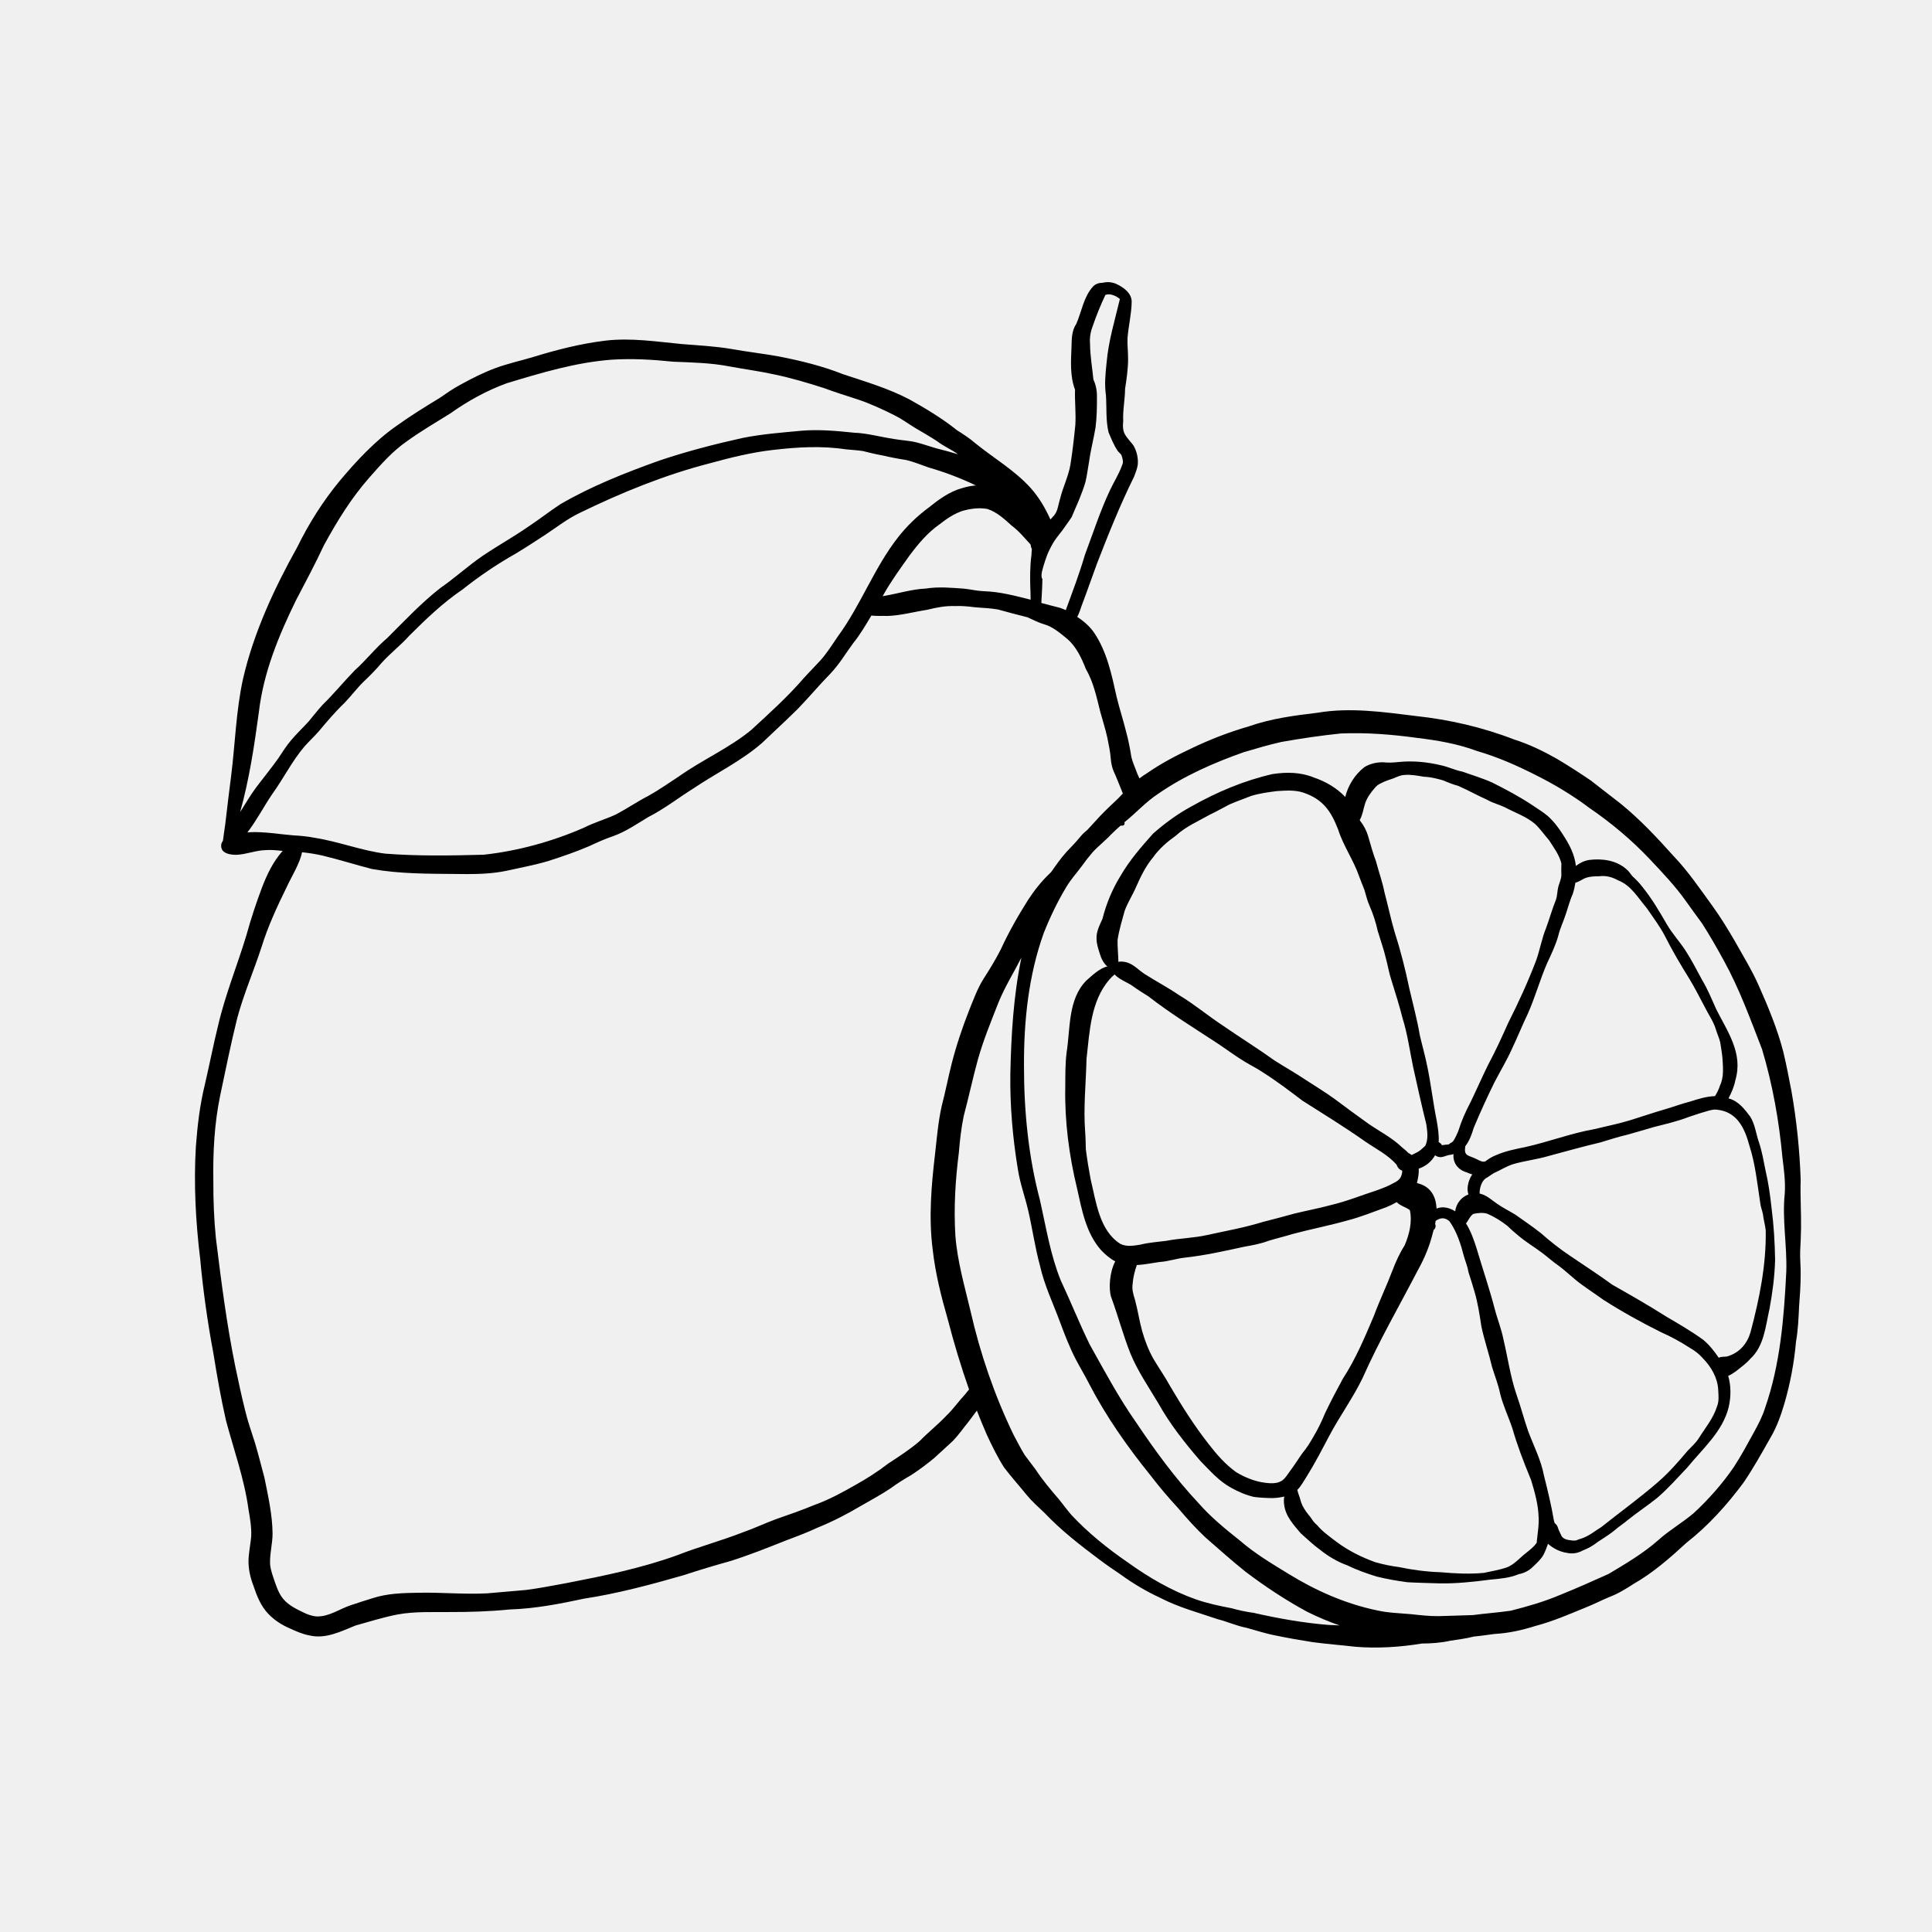
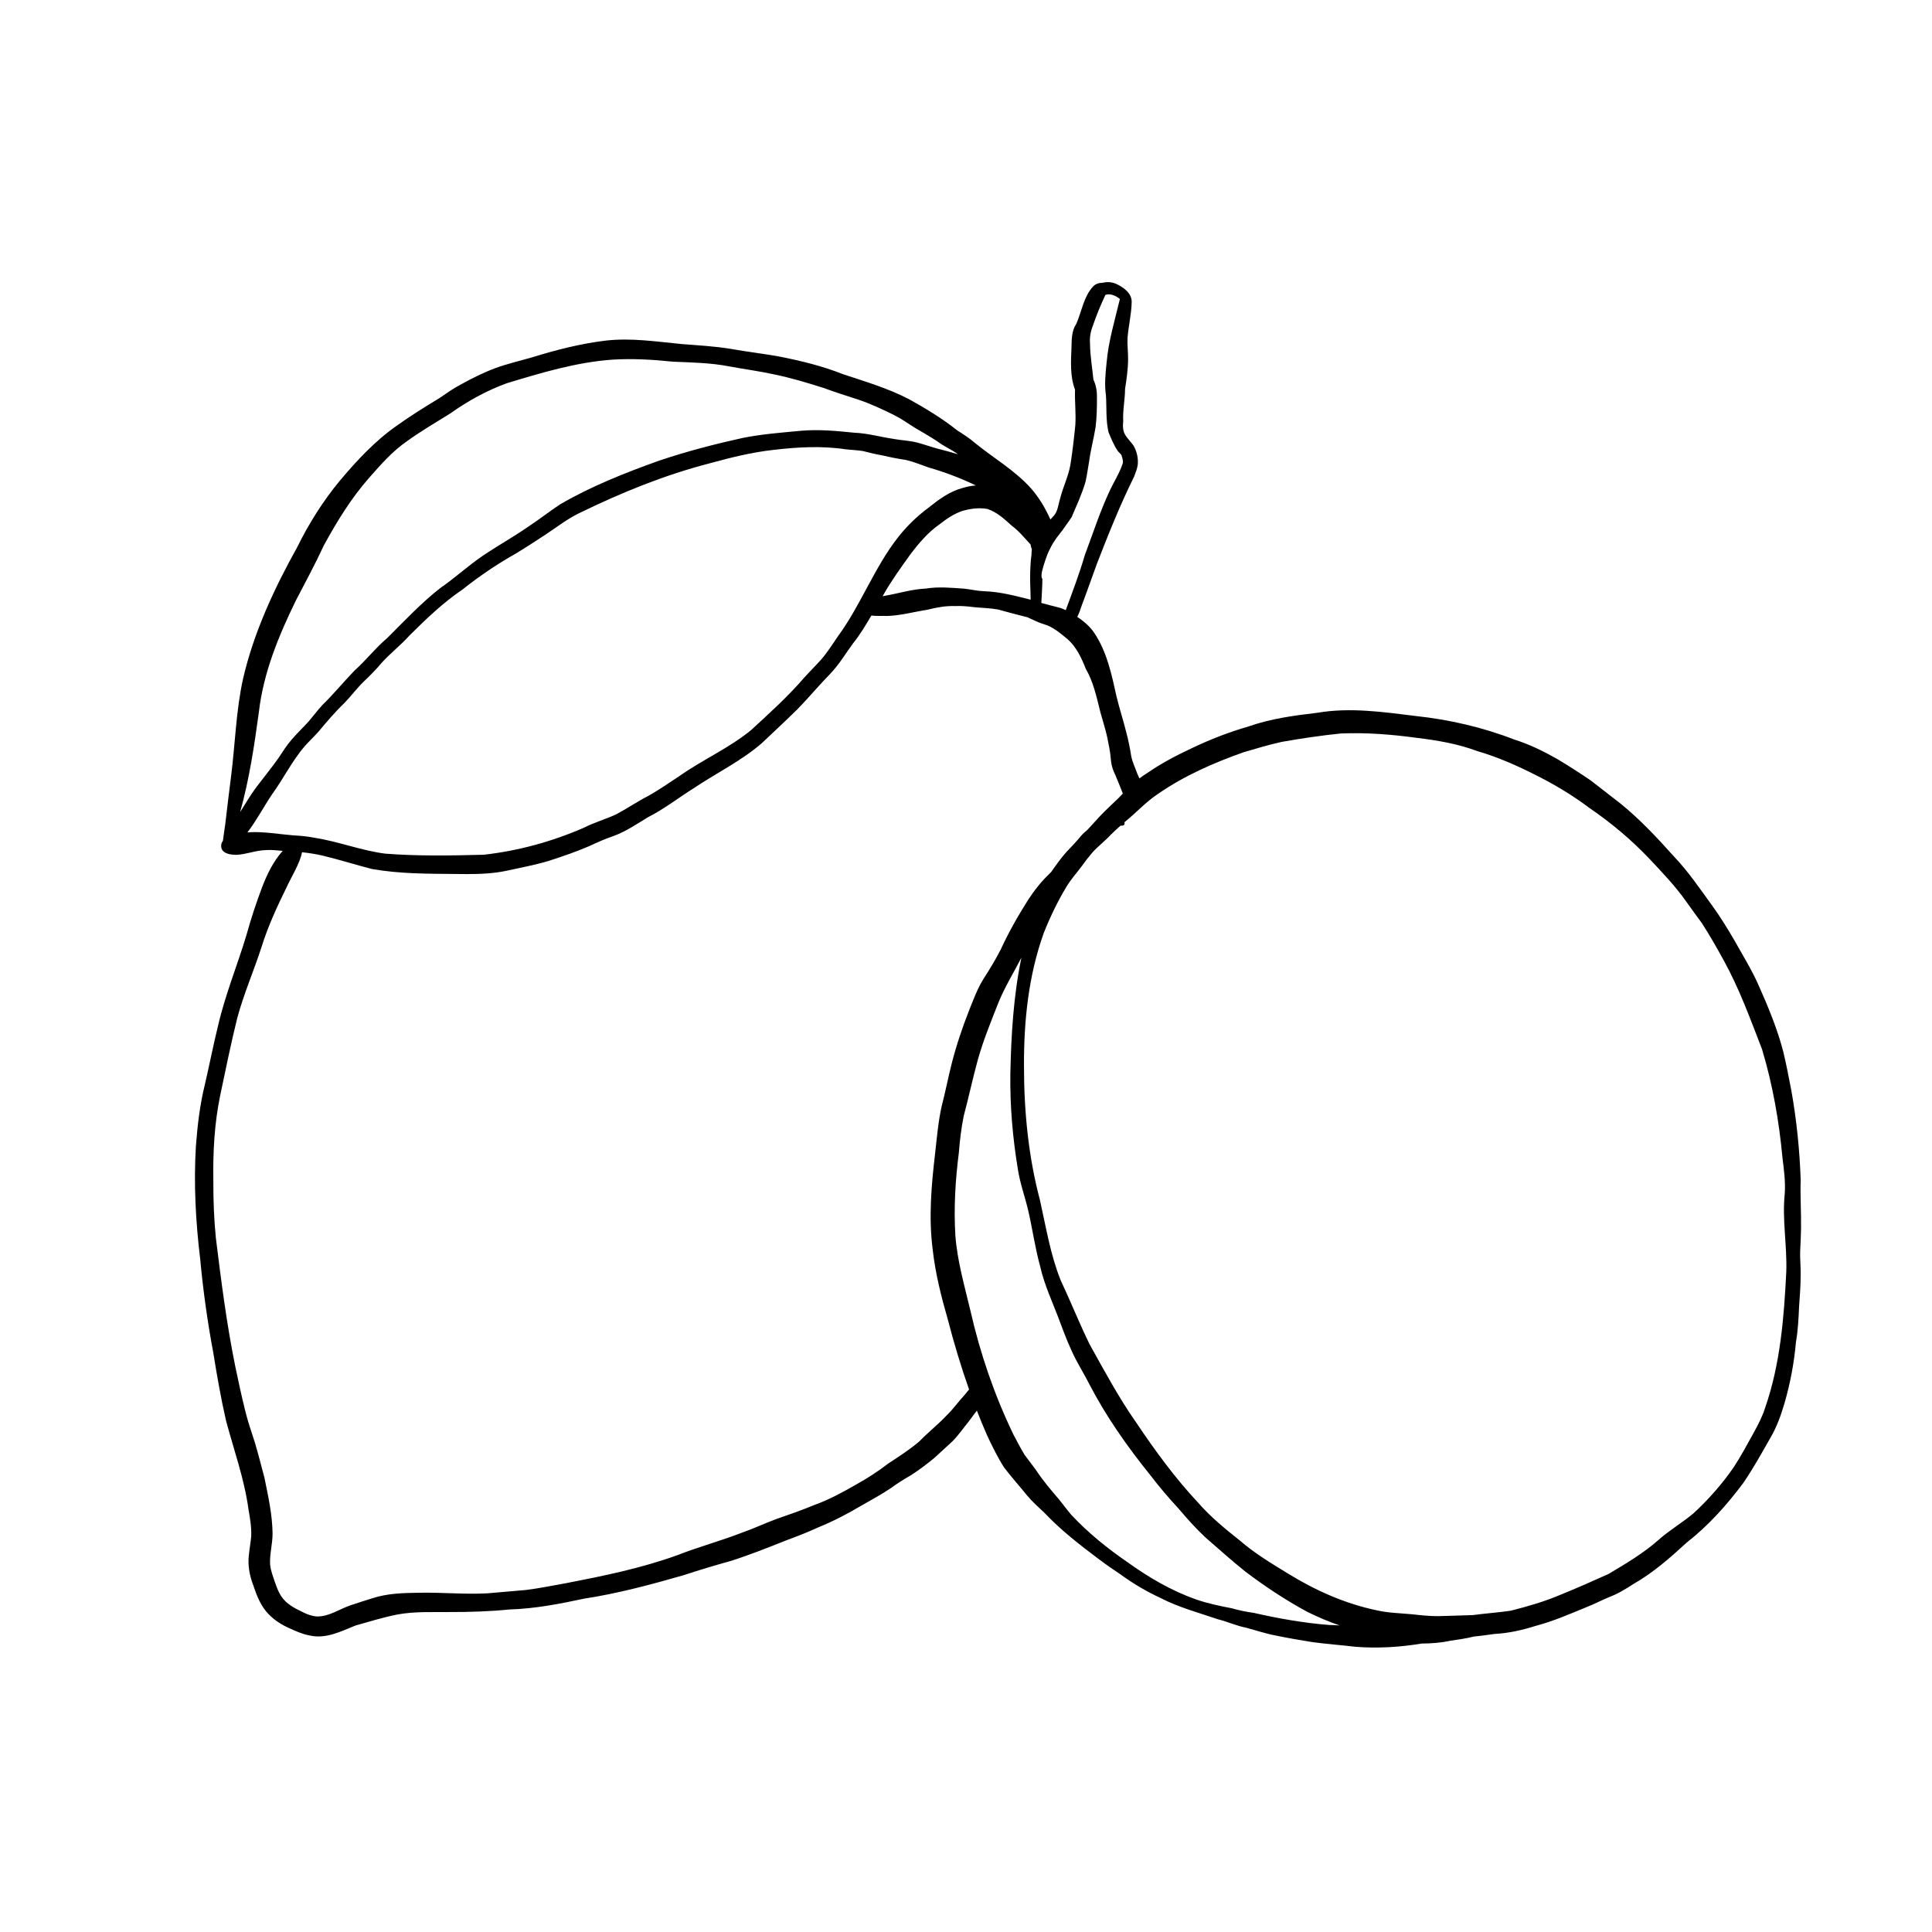
<svg xmlns="http://www.w3.org/2000/svg" version="1.2" preserveAspectRatio="xMidYMid meet" height="400" viewBox="0 0 300 300" zoomAndPan="magnify" width="400">
  <defs>
    <clipPath id="b5b021a1ee">
      <path d="M 30 43.727 L 279.75 43.727 L 279.75 255.977 L 30 255.977 Z M 30 43.727" />
    </clipPath>
  </defs>
  <g id="2fbbe26a7c">
    <rect style="fill:#ffffff;fill-opacity:1;stroke:none;" height="300" y="0" width="300" x="0" />
-     <rect style="fill:#f1f0f0;fill-opacity:1;stroke:none;" height="300" y="0" width="300" x="0" />
    <g clip-path="url(#b5b021a1ee)" clip-rule="nonzero">
-       <path d="M 279.664 190.719 C 279.699 188.215 279.523 185.711 279.609 183.203 C 279.449 178.574 278.977 173.949 278.168 169.383 C 277.758 167.305 277.434 165.512 276.922 163.375 C 276.008 159.832 274.609 156.445 273.125 153.109 C 272.055 150.66 270.645 148.398 269.348 146.074 C 268.305 144.281 267.219 142.508 266.012 140.824 C 264.047 138.121 262.18 135.348 259.867 132.922 C 257.285 130.043 254.629 127.203 251.613 124.762 C 250.09 123.566 248.543 122.395 247.02 121.195 C 245.309 120.031 243.562 118.91 241.789 117.848 C 239.656 116.641 237.449 115.559 235.105 114.824 C 230.223 112.93 225.07 111.746 219.863 111.184 C 214.812 110.562 209.656 109.809 204.59 110.676 C 200.973 111.102 197.344 111.582 193.895 112.797 C 190.859 113.676 187.891 114.82 185.043 116.188 C 182.652 117.309 180.312 118.531 178.141 120.039 C 177.719 120.293 177.316 120.574 176.93 120.871 C 176.812 120.633 176.703 120.391 176.602 120.145 C 176.293 119.254 175.863 118.398 175.668 117.473 C 175.461 116.172 175.207 114.887 174.863 113.617 C 174.414 111.793 173.82 110.012 173.383 108.188 C 172.621 104.754 171.887 101.199 169.891 98.238 C 169.211 97.254 168.273 96.438 167.273 95.793 C 167.555 95.266 167.762 94.648 167.945 94.086 C 168.754 91.961 169.543 89.676 170.336 87.523 C 172.117 82.926 173.914 78.434 176.109 73.996 C 176.324 73.422 176.555 72.848 176.66 72.242 C 176.785 71.195 176.531 70.082 176.004 69.176 C 174.879 67.699 174.195 67.426 174.414 65.402 C 174.32 63.727 174.691 62.074 174.699 60.398 C 174.938 58.844 175.168 57.293 175.168 55.715 C 175.176 54.633 175.031 53.559 175.082 52.48 C 175.23 50.602 175.695 48.762 175.727 46.879 C 175.746 45.523 174.457 44.609 173.348 44.094 C 172.672 43.789 171.926 43.73 171.211 43.91 C 170.66 43.91 170.117 44.074 169.73 44.484 C 168.27 46.074 167.969 48.344 167.137 50.273 C 166.414 51.328 166.406 52.637 166.383 53.867 C 166.297 56.082 166.125 58.387 166.93 60.504 C 166.867 62.336 167.094 64.168 166.977 66 C 166.77 68.062 166.539 70.129 166.211 72.172 C 165.898 73.988 165.051 75.637 164.617 77.418 C 164.301 78.395 164.277 79.508 163.492 80.234 C 163.375 80.387 163.246 80.531 163.113 80.672 C 162.328 78.934 161.371 77.281 160.098 75.84 C 157.625 73.066 154.344 71.176 151.473 68.848 C 150.594 68.082 149.621 67.449 148.641 66.832 C 146.312 64.98 143.762 63.43 141.16 61.992 C 137.91 60.297 134.398 59.262 130.934 58.117 C 127.719 56.84 124.348 56.016 120.953 55.352 C 118.473 54.906 115.969 54.621 113.488 54.176 C 110.977 53.762 108.453 53.629 105.914 53.43 C 101.984 53.055 98.027 52.434 94.07 52.887 C 90.164 53.352 86.332 54.34 82.578 55.5 C 80.684 56.051 78.758 56.484 76.906 57.168 C 75.055 57.859 73.289 58.746 71.559 59.703 C 70.391 60.312 69.316 61.074 68.23 61.82 C 65.965 63.191 63.715 64.594 61.559 66.137 C 58.203 68.492 55.383 71.539 52.754 74.66 C 50.148 77.824 47.957 81.285 46.152 84.969 C 42.582 91.363 39.383 98.254 37.73 105.441 C 36.648 110.383 36.52 115.473 35.891 120.48 C 35.586 122.941 35.266 125.395 34.992 127.859 C 34.902 128.492 34.809 129.129 34.723 129.766 C 34.703 130.027 34.641 130.297 34.613 130.566 C 34.406 130.832 34.293 131.16 34.355 131.551 C 34.512 132.586 35.832 132.727 36.691 132.738 C 38.238 132.68 39.715 132.035 41.27 132.004 C 42.152 131.934 43.027 132.043 43.906 132.125 C 43.879 132.152 43.852 132.18 43.824 132.207 C 42.41 133.801 41.469 135.781 40.703 137.754 C 39.789 140.18 38.973 142.641 38.277 145.168 C 36.879 149.836 34.98 154.422 33.871 159.227 C 33.113 162.289 32.535 165.301 31.809 168.418 C 31.031 171.559 30.664 174.766 30.418 177.984 C 30.066 183.844 30.383 189.715 31.09 195.539 C 31.543 200.441 32.23 205.316 33.137 210.156 C 33.699 213.648 34.305 217.133 35.094 220.586 C 36.32 225.176 37.949 229.672 38.59 234.402 C 38.828 235.766 39.066 237.137 39.008 238.527 C 38.93 239.477 38.75 240.422 38.656 241.371 C 38.438 243.023 38.75 244.676 39.348 246.219 C 39.879 247.809 40.508 249.418 41.699 250.637 C 42.598 251.566 43.691 252.281 44.871 252.797 C 45.902 253.273 46.945 253.75 48.07 253.953 C 50.586 254.543 52.938 253.32 55.203 252.41 C 57.375 251.797 59.535 251.121 61.754 250.691 C 64.43 250.203 67.164 250.348 69.871 250.316 C 72.965 250.324 76.059 250.223 79.141 249.918 C 83.043 249.797 86.891 249.055 90.699 248.238 C 95.844 247.457 101.117 246.047 106.145 244.598 C 108.543 243.805 110.965 243.082 113.398 242.406 C 116.332 241.48 119.195 240.34 122.051 239.199 C 123.715 238.582 125.375 237.949 126.984 237.199 C 129.289 236.262 131.496 235.133 133.633 233.859 C 135.219 232.945 136.836 232.086 138.355 231.062 C 139.359 230.32 140.414 229.664 141.5 229.043 C 142.738 228.238 143.922 227.348 145.062 226.406 C 146.012 225.516 146.992 224.664 147.934 223.77 C 148.859 222.824 149.605 221.727 150.441 220.703 C 150.844 220.141 151.281 219.598 151.688 219.035 C 152.18 220.297 152.691 221.547 153.234 222.785 C 154.043 224.523 154.887 226.262 155.922 227.879 C 157.059 229.375 158.324 230.773 159.504 232.234 C 160.305 233.203 161.258 234.027 162.164 234.895 C 164.727 237.602 167.668 239.891 170.648 242.121 C 171.746 242.949 172.867 243.723 174.016 244.488 C 175.93 245.895 178.047 247.133 180.219 248.141 C 183.027 249.594 186.109 250.41 189.098 251.434 C 190.598 251.805 192.012 252.469 193.531 252.758 C 195.078 253.176 196.59 253.688 198.172 253.977 C 200.051 254.371 201.934 254.691 203.832 254.992 C 206.074 255.293 208.227 255.445 210.52 255.715 C 213.941 255.984 217.398 255.766 220.777 255.207 C 222.254 255.195 223.727 255.102 225.176 254.777 C 226.387 254.586 227.66 254.434 228.879 254.121 C 229.945 254.023 231.008 253.855 232.07 253.719 C 234.25 253.605 236.367 253.129 238.445 252.469 C 241.121 251.766 243.652 250.664 246.207 249.617 C 247.445 249.133 248.625 248.52 249.848 248.004 C 251.219 247.496 252.457 246.727 253.68 245.938 C 256.699 244.211 259.32 241.914 261.867 239.566 C 265.273 236.906 268.18 233.66 270.75 230.199 C 272.258 227.977 273.57 225.625 274.891 223.289 C 275.887 221.617 276.543 219.77 277.09 217.91 C 277.996 214.793 278.594 211.594 278.879 208.363 C 279.199 206.543 279.277 204.695 279.363 202.852 C 279.488 201.219 279.602 199.578 279.609 197.938 C 279.633 196.703 279.48 195.465 279.531 194.23 C 279.586 193.062 279.652 191.891 279.664 190.719 Z M 153.328 79.031 C 154.816 79.527 155.953 80.59 157.094 81.621 C 158.246 82.48 159.031 83.473 160.027 84.551 C 160.055 84.816 160.125 85.062 160.227 85.289 C 160.191 85.57 160.176 85.855 160.168 86.141 C 159.934 87.863 159.934 89.609 159.988 91.348 C 160.035 91.926 160.012 92.527 160.035 93.121 C 157.656 92.523 155.273 91.879 152.812 91.805 C 151.781 91.773 150.766 91.523 149.738 91.41 C 147.75 91.27 145.746 91.074 143.762 91.391 C 141.609 91.488 139.551 92.141 137.438 92.508 C 137.316 92.531 137.188 92.555 137.062 92.578 C 137.121 92.473 137.176 92.367 137.234 92.262 C 138.418 90.16 139.844 88.211 141.242 86.246 C 142.594 84.438 144.055 82.688 145.926 81.391 C 146.996 80.547 148.129 79.785 149.426 79.34 C 150.668 78.977 152.047 78.801 153.328 79.031 Z M 164.969 82.344 C 165.324 81.863 165.664 81.367 166.008 80.879 C 166.145 80.688 166.273 80.492 166.406 80.293 C 166.789 79.438 167.129 78.566 167.516 77.707 C 167.902 76.75 168.285 75.773 168.566 74.777 C 168.805 73.746 168.922 72.695 169.117 71.652 C 169.371 69.801 169.797 68.285 170.117 66.363 C 170.309 64.824 170.34 63.27 170.332 61.719 C 170.355 60.754 170.195 59.816 169.785 58.941 C 169.609 57.113 169.277 55.285 169.262 53.445 C 169.18 52.5 169.316 51.562 169.664 50.68 C 170.23 49.012 170.887 47.398 171.648 45.789 C 172.402 45.52 173.309 45.938 173.895 46.426 C 173.121 49.695 172.121 52.938 171.832 56.309 C 171.656 57.996 171.48 59.688 171.73 61.375 C 171.859 63.289 171.688 65.242 172.133 67.125 C 172.566 68.121 172.953 69.152 173.578 70.043 C 173.75 70.27 174.008 70.434 174.145 70.688 C 174.293 71.195 174.504 71.703 174.246 72.215 C 173.777 73.562 172.996 74.77 172.387 76.055 C 170.84 79.324 169.73 82.785 168.461 86.168 C 167.613 89.07 166.535 91.906 165.492 94.742 C 165.109 94.559 164.715 94.406 164.301 94.305 C 163.43 94.074 162.555 93.875 161.695 93.629 C 161.758 92.383 161.852 91.141 161.863 89.887 C 161.77 89.793 161.746 89.656 161.73 89.523 C 161.719 89.43 161.727 89.332 161.73 89.234 C 161.738 89.086 161.758 88.934 161.789 88.789 C 161.926 88.18 162.117 87.586 162.312 86.996 C 162.414 86.691 162.52 86.387 162.641 86.086 C 162.695 85.953 162.754 85.824 162.812 85.691 C 162.84 85.637 162.863 85.586 162.891 85.531 C 162.93 85.449 162.969 85.363 163.012 85.281 C 163.16 84.977 163.316 84.68 163.484 84.387 C 163.633 84.125 163.805 83.875 163.98 83.629 C 164.004 83.602 164.023 83.57 164.047 83.539 C 164.043 83.543 164.039 83.547 164.039 83.551 C 164.039 83.551 164.043 83.547 164.043 83.543 C 164.047 83.539 164.051 83.535 164.055 83.531 C 164.059 83.523 164.062 83.52 164.066 83.512 C 164.266 83.246 164.473 82.984 164.676 82.723 C 164.746 82.629 164.816 82.543 164.887 82.453 C 164.879 82.461 164.871 82.469 164.867 82.477 C 164.902 82.438 164.934 82.391 164.969 82.344 Z M 40.199 110.559 C 40.906 104.441 43.273 98.703 45.961 93.211 C 47.434 90.391 48.945 87.586 50.285 84.695 C 52.297 81.004 54.512 77.387 57.297 74.219 C 59.121 72.152 60.945 70.051 63.234 68.484 C 65.348 66.957 67.625 65.625 69.91 64.207 C 72.613 62.281 75.551 60.656 78.676 59.516 C 84.012 57.898 89.398 56.27 94.984 55.852 C 98.172 55.648 101.324 55.832 104.516 56.164 C 107.465 56.285 110.422 56.336 113.332 56.91 C 115.609 57.336 117.91 57.629 120.176 58.129 C 122.828 58.676 125.422 59.449 127.992 60.277 C 129.676 60.906 131.387 61.434 133.094 61.992 C 135.098 62.652 137.012 63.543 138.898 64.484 C 140 65.031 140.988 65.762 142.031 66.406 C 143.188 67.086 144.355 67.762 145.488 68.492 C 146.508 69.285 147.723 69.785 148.762 70.539 C 147.707 70.219 146.637 69.93 145.566 69.664 C 144.504 69.371 143.465 68.992 142.398 68.715 C 141.215 68.406 139.984 68.383 138.785 68.16 C 136.73 67.859 134.715 67.266 132.633 67.191 C 129.918 66.91 127.195 66.656 124.461 66.883 C 121.406 67.172 118.336 67.398 115.32 68.004 C 110.98 68.961 106.633 70.09 102.414 71.508 C 97.125 73.395 91.859 75.477 86.996 78.301 C 85.34 79.398 83.773 80.621 82.121 81.719 C 79.785 83.344 77.289 84.727 74.934 86.32 C 72.707 87.84 70.613 89.762 68.383 91.301 C 65.395 93.633 62.801 96.418 60.121 99.082 C 58.305 100.609 56.863 102.508 55.094 104.082 C 53.387 105.832 51.852 107.73 50.098 109.434 C 49.336 110.254 48.672 111.156 47.945 112.004 C 47.07 112.98 46.102 113.875 45.258 114.879 C 44.492 115.77 43.863 116.758 43.223 117.738 C 42.133 119.273 40.941 120.73 39.805 122.23 C 38.879 123.469 38.105 124.805 37.285 126.109 C 38.707 121.023 39.488 115.793 40.199 110.559 Z M 38.742 129.23 C 38.633 129.238 38.523 129.25 38.414 129.262 C 39.832 127.418 40.906 125.34 42.203 123.406 C 43.996 120.945 45.34 118.168 47.328 115.855 C 48.02 115.09 48.77 114.379 49.457 113.609 C 50.754 112.059 52.055 110.523 53.516 109.125 C 54.531 108.066 55.41 106.883 56.457 105.855 C 57.438 104.93 58.383 103.973 59.25 102.941 C 60.609 101.426 62.246 100.184 63.602 98.66 C 66.188 96.094 68.82 93.559 71.855 91.512 C 74.449 89.441 77.203 87.594 80.09 85.957 C 81.664 85.008 83.203 84 84.742 82.992 C 86.48 81.844 88.125 80.543 90.016 79.645 C 96.492 76.492 103.191 73.754 110.18 71.949 C 113.43 71.059 116.707 70.238 120.066 69.863 C 123.809 69.422 127.59 69.203 131.332 69.77 C 132.215 69.871 133.102 69.895 133.977 70.035 C 135.016 70.305 136.062 70.547 137.121 70.738 C 138.297 71.016 139.48 71.242 140.672 71.422 C 141.871 71.699 143.012 72.176 144.172 72.582 C 146.695 73.309 149.16 74.238 151.527 75.379 C 150.844 75.434 150.145 75.566 149.445 75.781 C 147.441 76.316 145.742 77.582 144.148 78.859 C 142.406 80.156 140.84 81.664 139.496 83.371 C 135.766 88.105 133.699 93.906 130.145 98.758 C 129.281 100.02 128.469 101.32 127.461 102.477 C 126.586 103.441 125.656 104.355 124.789 105.324 C 122.285 108.223 119.434 110.785 116.621 113.375 C 113.176 116.195 109.031 117.996 105.41 120.566 C 103.867 121.562 102.367 122.637 100.762 123.535 C 99.016 124.426 97.398 125.539 95.668 126.457 C 94.02 127.223 92.262 127.711 90.641 128.539 C 85.719 130.68 80.445 132.133 75.105 132.723 C 70.02 132.855 64.918 132.949 59.84 132.555 C 56.188 132.102 52.547 130.664 48.883 130.098 C 47.789 129.875 46.672 129.777 45.559 129.715 C 43.457 129.551 40.969 129.105 38.742 129.23 Z M 149.824 216.559 C 148.832 217.609 148.02 218.809 146.969 219.809 C 145.641 221.219 144.109 222.422 142.758 223.812 C 141.246 225.102 139.578 226.176 137.918 227.262 C 136.328 228.496 134.629 229.574 132.871 230.559 C 130.824 231.734 128.746 232.863 126.516 233.668 C 124.484 234.512 122.473 235.207 120.379 235.938 C 118.707 236.566 117.09 237.328 115.406 237.918 C 112.035 239.242 108.527 240.172 105.156 241.496 C 99.582 243.508 93.781 244.695 87.98 245.82 C 85.863 246.199 83.758 246.633 81.625 246.895 C 79.629 247.062 77.633 247.23 75.641 247.414 C 72.109 247.594 68.574 247.25 65.039 247.32 C 62.617 247.355 60.16 247.41 57.84 248.172 C 56.75 248.508 55.66 248.855 54.582 249.219 C 52.777 249.789 51.125 251.059 49.164 251 C 48.398 250.941 47.68 250.672 47 250.324 C 45.746 249.73 44.453 249.059 43.672 247.867 C 43.234 247.223 42.98 246.484 42.719 245.758 C 42.406 244.812 42.02 243.871 41.938 242.871 C 41.867 241.281 42.324 239.719 42.324 238.133 C 42.293 235.199 41.641 232.32 41.062 229.461 C 40.582 227.648 40.117 225.832 39.59 224.035 C 39.051 222.34 38.449 220.656 38.043 218.922 C 37.488 216.699 37.012 214.465 36.543 212.223 C 35.195 205.613 34.344 198.918 33.52 192.227 C 33.23 189.344 33.113 186.324 33.129 183.398 C 33.055 178.953 33.285 174.484 34.188 170.117 C 35.039 166.082 35.836 162.137 36.836 158.094 C 37.852 154.309 39.434 150.711 40.633 146.984 C 41.637 143.758 43.066 140.703 44.551 137.676 C 45.129 136.379 46.621 133.977 46.895 132.336 C 47.938 132.445 48.977 132.605 50.004 132.836 C 52.539 133.438 55.223 134.289 57.77 134.941 C 62.078 135.699 66.484 135.676 70.844 135.711 C 71.387 135.719 71.93 135.727 72.477 135.727 C 74.559 135.727 76.641 135.641 78.684 135.207 C 80.84 134.73 83.012 134.328 85.125 133.703 C 87.289 133.008 89.449 132.27 91.535 131.371 C 92.758 130.797 93.988 130.242 95.273 129.816 C 97.215 129.105 98.914 127.922 100.676 126.867 C 103.145 125.605 105.332 123.898 107.672 122.426 C 111.188 120.062 115.062 118.195 118.277 115.414 C 120.137 113.645 122.027 111.906 123.855 110.102 C 125.613 108.301 127.188 106.383 128.961 104.582 C 130.352 103.113 131.254 101.543 132.473 99.887 C 133.559 98.547 134.426 97.059 135.309 95.582 C 136.137 95.691 137.07 95.605 137.773 95.648 C 139.871 95.582 141.902 95.008 143.969 94.688 C 145.391 94.332 146.793 94.059 148.27 94.109 C 149.281 94.062 150.289 94.156 151.293 94.285 C 152.523 94.406 153.727 94.414 154.965 94.641 C 156.492 95.066 158.023 95.469 159.562 95.855 C 160.406 96.234 161.223 96.672 162.117 96.934 C 163.52 97.328 164.598 98.309 165.711 99.195 C 167.117 100.406 167.93 102.152 168.598 103.848 C 169.809 105.941 170.281 108.266 170.863 110.578 C 171.219 111.875 171.637 113.156 171.93 114.473 C 172.137 115.492 172.41 116.766 172.484 117.859 C 172.547 118.531 172.672 119.184 172.945 119.805 C 173.355 120.68 173.691 121.582 174.059 122.473 C 174.133 122.691 174.258 122.957 174.355 123.223 C 174.113 123.473 173.875 123.719 173.637 123.969 C 172.684 124.871 171.727 125.766 170.82 126.715 C 170.164 127.434 169.496 128.145 168.844 128.867 C 168.492 129.152 168.152 129.457 167.855 129.805 C 167.141 130.68 166.367 131.5 165.582 132.309 C 164.719 133.273 163.973 134.336 163.23 135.398 C 163.133 135.492 163.039 135.59 162.941 135.688 C 161.676 136.895 160.602 138.266 159.645 139.727 C 158.07 142.219 156.609 144.785 155.379 147.469 C 154.574 149.031 153.664 150.535 152.711 152.008 C 151.777 153.508 151.18 155.164 150.52 156.789 C 149.457 159.496 148.52 162.262 147.797 165.078 C 147.234 167.293 146.805 169.539 146.227 171.746 C 145.684 174.176 145.477 176.652 145.203 179.121 C 144.617 184.074 144.184 189.098 144.832 194.066 C 145.246 197.746 146.156 201.352 147.18 204.902 C 148.129 208.566 149.215 212.195 150.477 215.762 C 150.242 216.02 150.035 216.309 149.824 216.559 Z M 194.645 250.438 C 193.559 250.297 192.332 250.039 191.242 249.727 C 189.379 249.371 187.512 248.984 185.715 248.355 C 181.934 247.031 178.352 244.934 175.098 242.59 C 171.961 240.438 168.98 238.031 166.375 235.25 C 165.715 234.477 165.109 233.668 164.48 232.871 C 163.199 231.375 161.922 229.887 160.844 228.234 C 160.281 227.449 159.668 226.703 159.105 225.918 C 158.473 224.895 157.934 223.816 157.367 222.758 C 154.414 216.641 152.203 210.188 150.699 203.57 C 149.777 199.688 148.648 195.832 148.348 191.836 C 148.086 187.543 148.348 183.234 148.891 178.969 C 149.047 177.059 149.258 175.156 149.652 173.27 C 150.422 170.391 151.035 167.465 151.828 164.59 C 152.676 161.539 153.891 158.613 155.039 155.672 C 156.027 153.25 157.414 151.023 158.605 148.699 C 157.371 154.629 157.016 160.68 156.887 166.738 C 156.816 171.719 157.25 176.711 158.066 181.625 C 158.402 183.785 159.164 185.844 159.66 187.965 C 160.32 190.82 160.719 193.734 161.496 196.566 C 162.168 199.582 163.523 202.371 164.586 205.258 C 165.324 207.242 166.086 209.227 167.062 211.109 C 167.73 212.371 168.469 213.598 169.117 214.871 C 171.742 219.941 175.055 224.648 178.641 229.086 C 180.059 230.949 181.414 232.52 183.039 234.293 C 184.359 235.855 185.727 237.375 187.223 238.773 C 189.191 240.48 191.383 242.449 193.383 244.039 C 196.418 246.336 199.609 248.453 202.957 250.266 C 204.598 251.082 206.289 251.805 208.023 252.402 C 207.488 252.359 206.949 252.332 206.41 252.328 C 202.449 252.016 198.516 251.32 194.645 250.438 Z M 277.375 197.449 C 277.02 204.586 276.449 211.82 274.082 218.621 C 273.656 219.992 272.98 221.246 272.301 222.496 C 271.316 224.277 270.355 226.074 269.242 227.777 C 267.504 230.34 265.27 232.867 262.969 234.984 C 261.215 236.461 259.211 237.613 257.5 239.145 C 255.156 241.219 252.449 242.805 249.777 244.402 C 247.297 245.523 244.805 246.625 242.277 247.648 C 239.801 248.703 237.203 249.445 234.598 250.109 C 232.648 250.398 230.672 250.523 228.715 250.789 C 226.93 250.859 225.141 250.895 223.359 250.953 C 221.945 250.969 220.543 250.801 219.145 250.652 C 217.352 250.488 215.547 250.453 213.785 250.051 C 208.895 249.027 204.301 246.988 200.062 244.379 C 197.473 242.797 194.852 241.227 192.555 239.238 C 190.281 237.43 188.016 235.594 186.102 233.398 C 182.496 229.559 179.355 225.258 176.418 220.875 C 173.715 217.031 171.504 212.879 169.215 208.781 C 167.602 205.504 166.258 202.105 164.703 198.801 C 163.094 194.809 162.426 190.535 161.484 186.359 C 159.68 179.559 158.996 172.484 159.004 165.461 C 158.977 158.516 159.707 151.469 162.074 144.875 C 163.031 142.457 164.234 139.953 165.578 137.73 C 166.258 136.586 167.141 135.605 167.938 134.547 C 168.484 133.777 169.059 133.035 169.676 132.32 C 170.562 131.352 171.617 130.562 172.504 129.594 C 172.98 129.125 173.477 128.672 173.973 128.227 C 174.074 128.191 174.18 128.203 174.285 128.199 C 174.539 128.203 174.715 127.91 174.586 127.688 C 176.383 126.262 177.91 124.52 179.836 123.262 C 183.898 120.449 188.457 118.453 193.102 116.809 C 195.059 116.23 197.016 115.645 199.004 115.203 C 202.047 114.668 205.109 114.211 208.18 113.895 C 212.133 113.727 216.086 114.035 220 114.574 C 223.152 114.953 226.305 115.484 229.289 116.594 C 232.695 117.598 235.617 118.895 238.844 120.543 C 241.527 121.898 244.352 123.609 246.789 125.449 C 250.164 127.758 253.309 130.387 256.121 133.355 C 258.152 135.512 260.113 137.555 261.848 140.008 C 262.641 141.148 263.477 142.254 264.289 143.379 C 265.492 145.246 266.59 147.176 267.656 149.121 C 270.082 153.516 271.801 158.258 273.609 162.926 C 275.254 168.406 276.258 174.082 276.781 179.777 C 277.008 181.617 277.262 183.473 277.137 185.332 C 276.711 189.387 277.508 193.375 277.375 197.449 Z M 277.375 197.449" style="stroke:none;fill-rule:nonzero;fill:#000000;fill-opacity:1;" />
+       <path d="M 279.664 190.719 C 279.699 188.215 279.523 185.711 279.609 183.203 C 279.449 178.574 278.977 173.949 278.168 169.383 C 277.758 167.305 277.434 165.512 276.922 163.375 C 276.008 159.832 274.609 156.445 273.125 153.109 C 272.055 150.66 270.645 148.398 269.348 146.074 C 268.305 144.281 267.219 142.508 266.012 140.824 C 264.047 138.121 262.18 135.348 259.867 132.922 C 257.285 130.043 254.629 127.203 251.613 124.762 C 250.09 123.566 248.543 122.395 247.02 121.195 C 245.309 120.031 243.562 118.91 241.789 117.848 C 239.656 116.641 237.449 115.559 235.105 114.824 C 230.223 112.93 225.07 111.746 219.863 111.184 C 214.812 110.562 209.656 109.809 204.59 110.676 C 200.973 111.102 197.344 111.582 193.895 112.797 C 190.859 113.676 187.891 114.82 185.043 116.188 C 182.652 117.309 180.312 118.531 178.141 120.039 C 177.719 120.293 177.316 120.574 176.93 120.871 C 176.812 120.633 176.703 120.391 176.602 120.145 C 176.293 119.254 175.863 118.398 175.668 117.473 C 175.461 116.172 175.207 114.887 174.863 113.617 C 174.414 111.793 173.82 110.012 173.383 108.188 C 172.621 104.754 171.887 101.199 169.891 98.238 C 169.211 97.254 168.273 96.438 167.273 95.793 C 167.555 95.266 167.762 94.648 167.945 94.086 C 168.754 91.961 169.543 89.676 170.336 87.523 C 172.117 82.926 173.914 78.434 176.109 73.996 C 176.324 73.422 176.555 72.848 176.66 72.242 C 176.785 71.195 176.531 70.082 176.004 69.176 C 174.879 67.699 174.195 67.426 174.414 65.402 C 174.32 63.727 174.691 62.074 174.699 60.398 C 174.938 58.844 175.168 57.293 175.168 55.715 C 175.176 54.633 175.031 53.559 175.082 52.48 C 175.23 50.602 175.695 48.762 175.727 46.879 C 175.746 45.523 174.457 44.609 173.348 44.094 C 172.672 43.789 171.926 43.73 171.211 43.91 C 170.66 43.91 170.117 44.074 169.73 44.484 C 168.27 46.074 167.969 48.344 167.137 50.273 C 166.414 51.328 166.406 52.637 166.383 53.867 C 166.297 56.082 166.125 58.387 166.93 60.504 C 166.867 62.336 167.094 64.168 166.977 66 C 166.77 68.062 166.539 70.129 166.211 72.172 C 165.898 73.988 165.051 75.637 164.617 77.418 C 164.301 78.395 164.277 79.508 163.492 80.234 C 163.375 80.387 163.246 80.531 163.113 80.672 C 162.328 78.934 161.371 77.281 160.098 75.84 C 157.625 73.066 154.344 71.176 151.473 68.848 C 150.594 68.082 149.621 67.449 148.641 66.832 C 146.312 64.98 143.762 63.43 141.16 61.992 C 137.91 60.297 134.398 59.262 130.934 58.117 C 127.719 56.84 124.348 56.016 120.953 55.352 C 118.473 54.906 115.969 54.621 113.488 54.176 C 110.977 53.762 108.453 53.629 105.914 53.43 C 101.984 53.055 98.027 52.434 94.07 52.887 C 90.164 53.352 86.332 54.34 82.578 55.5 C 80.684 56.051 78.758 56.484 76.906 57.168 C 75.055 57.859 73.289 58.746 71.559 59.703 C 70.391 60.312 69.316 61.074 68.23 61.82 C 65.965 63.191 63.715 64.594 61.559 66.137 C 58.203 68.492 55.383 71.539 52.754 74.66 C 50.148 77.824 47.957 81.285 46.152 84.969 C 42.582 91.363 39.383 98.254 37.73 105.441 C 36.648 110.383 36.52 115.473 35.891 120.48 C 35.586 122.941 35.266 125.395 34.992 127.859 C 34.902 128.492 34.809 129.129 34.723 129.766 C 34.703 130.027 34.641 130.297 34.613 130.566 C 34.406 130.832 34.293 131.16 34.355 131.551 C 34.512 132.586 35.832 132.727 36.691 132.738 C 38.238 132.68 39.715 132.035 41.27 132.004 C 42.152 131.934 43.027 132.043 43.906 132.125 C 43.879 132.152 43.852 132.18 43.824 132.207 C 42.41 133.801 41.469 135.781 40.703 137.754 C 39.789 140.18 38.973 142.641 38.277 145.168 C 36.879 149.836 34.98 154.422 33.871 159.227 C 33.113 162.289 32.535 165.301 31.809 168.418 C 31.031 171.559 30.664 174.766 30.418 177.984 C 30.066 183.844 30.383 189.715 31.09 195.539 C 31.543 200.441 32.23 205.316 33.137 210.156 C 33.699 213.648 34.305 217.133 35.094 220.586 C 36.32 225.176 37.949 229.672 38.59 234.402 C 38.828 235.766 39.066 237.137 39.008 238.527 C 38.93 239.477 38.75 240.422 38.656 241.371 C 38.438 243.023 38.75 244.676 39.348 246.219 C 39.879 247.809 40.508 249.418 41.699 250.637 C 42.598 251.566 43.691 252.281 44.871 252.797 C 45.902 253.273 46.945 253.75 48.07 253.953 C 50.586 254.543 52.938 253.32 55.203 252.41 C 57.375 251.797 59.535 251.121 61.754 250.691 C 64.43 250.203 67.164 250.348 69.871 250.316 C 72.965 250.324 76.059 250.223 79.141 249.918 C 83.043 249.797 86.891 249.055 90.699 248.238 C 95.844 247.457 101.117 246.047 106.145 244.598 C 108.543 243.805 110.965 243.082 113.398 242.406 C 116.332 241.48 119.195 240.34 122.051 239.199 C 123.715 238.582 125.375 237.949 126.984 237.199 C 129.289 236.262 131.496 235.133 133.633 233.859 C 135.219 232.945 136.836 232.086 138.355 231.062 C 139.359 230.32 140.414 229.664 141.5 229.043 C 142.738 228.238 143.922 227.348 145.062 226.406 C 146.012 225.516 146.992 224.664 147.934 223.77 C 148.859 222.824 149.605 221.727 150.441 220.703 C 150.844 220.141 151.281 219.598 151.688 219.035 C 152.18 220.297 152.691 221.547 153.234 222.785 C 154.043 224.523 154.887 226.262 155.922 227.879 C 157.059 229.375 158.324 230.773 159.504 232.234 C 160.305 233.203 161.258 234.027 162.164 234.895 C 164.727 237.602 167.668 239.891 170.648 242.121 C 171.746 242.949 172.867 243.723 174.016 244.488 C 175.93 245.895 178.047 247.133 180.219 248.141 C 183.027 249.594 186.109 250.41 189.098 251.434 C 190.598 251.805 192.012 252.469 193.531 252.758 C 195.078 253.176 196.59 253.688 198.172 253.977 C 200.051 254.371 201.934 254.691 203.832 254.992 C 206.074 255.293 208.227 255.445 210.52 255.715 C 213.941 255.984 217.398 255.766 220.777 255.207 C 222.254 255.195 223.727 255.102 225.176 254.777 C 226.387 254.586 227.66 254.434 228.879 254.121 C 229.945 254.023 231.008 253.855 232.07 253.719 C 234.25 253.605 236.367 253.129 238.445 252.469 C 241.121 251.766 243.652 250.664 246.207 249.617 C 247.445 249.133 248.625 248.52 249.848 248.004 C 251.219 247.496 252.457 246.727 253.68 245.938 C 256.699 244.211 259.32 241.914 261.867 239.566 C 265.273 236.906 268.18 233.66 270.75 230.199 C 272.258 227.977 273.57 225.625 274.891 223.289 C 275.887 221.617 276.543 219.77 277.09 217.91 C 277.996 214.793 278.594 211.594 278.879 208.363 C 279.199 206.543 279.277 204.695 279.363 202.852 C 279.488 201.219 279.602 199.578 279.609 197.938 C 279.633 196.703 279.48 195.465 279.531 194.23 C 279.586 193.062 279.652 191.891 279.664 190.719 Z M 153.328 79.031 C 154.816 79.527 155.953 80.59 157.094 81.621 C 158.246 82.48 159.031 83.473 160.027 84.551 C 160.055 84.816 160.125 85.062 160.227 85.289 C 160.191 85.57 160.176 85.855 160.168 86.141 C 159.934 87.863 159.934 89.609 159.988 91.348 C 160.035 91.926 160.012 92.527 160.035 93.121 C 157.656 92.523 155.273 91.879 152.812 91.805 C 151.781 91.773 150.766 91.523 149.738 91.41 C 147.75 91.27 145.746 91.074 143.762 91.391 C 141.609 91.488 139.551 92.141 137.438 92.508 C 137.316 92.531 137.188 92.555 137.062 92.578 C 137.121 92.473 137.176 92.367 137.234 92.262 C 138.418 90.16 139.844 88.211 141.242 86.246 C 142.594 84.438 144.055 82.688 145.926 81.391 C 146.996 80.547 148.129 79.785 149.426 79.34 C 150.668 78.977 152.047 78.801 153.328 79.031 Z M 164.969 82.344 C 165.324 81.863 165.664 81.367 166.008 80.879 C 166.145 80.688 166.273 80.492 166.406 80.293 C 166.789 79.438 167.129 78.566 167.516 77.707 C 167.902 76.75 168.285 75.773 168.566 74.777 C 168.805 73.746 168.922 72.695 169.117 71.652 C 169.371 69.801 169.797 68.285 170.117 66.363 C 170.309 64.824 170.34 63.27 170.332 61.719 C 170.355 60.754 170.195 59.816 169.785 58.941 C 169.609 57.113 169.277 55.285 169.262 53.445 C 169.18 52.5 169.316 51.562 169.664 50.68 C 170.23 49.012 170.887 47.398 171.648 45.789 C 172.402 45.52 173.309 45.938 173.895 46.426 C 173.121 49.695 172.121 52.938 171.832 56.309 C 171.656 57.996 171.48 59.688 171.73 61.375 C 171.859 63.289 171.688 65.242 172.133 67.125 C 172.566 68.121 172.953 69.152 173.578 70.043 C 173.75 70.27 174.008 70.434 174.145 70.688 C 174.293 71.195 174.504 71.703 174.246 72.215 C 173.777 73.562 172.996 74.77 172.387 76.055 C 170.84 79.324 169.73 82.785 168.461 86.168 C 167.613 89.07 166.535 91.906 165.492 94.742 C 165.109 94.559 164.715 94.406 164.301 94.305 C 163.43 94.074 162.555 93.875 161.695 93.629 C 161.758 92.383 161.852 91.141 161.863 89.887 C 161.77 89.793 161.746 89.656 161.73 89.523 C 161.719 89.43 161.727 89.332 161.73 89.234 C 161.738 89.086 161.758 88.934 161.789 88.789 C 161.926 88.18 162.117 87.586 162.312 86.996 C 162.414 86.691 162.52 86.387 162.641 86.086 C 162.695 85.953 162.754 85.824 162.812 85.691 C 162.84 85.637 162.863 85.586 162.891 85.531 C 162.93 85.449 162.969 85.363 163.012 85.281 C 163.16 84.977 163.316 84.68 163.484 84.387 C 164.004 83.602 164.023 83.57 164.047 83.539 C 164.043 83.543 164.039 83.547 164.039 83.551 C 164.039 83.551 164.043 83.547 164.043 83.543 C 164.047 83.539 164.051 83.535 164.055 83.531 C 164.059 83.523 164.062 83.52 164.066 83.512 C 164.266 83.246 164.473 82.984 164.676 82.723 C 164.746 82.629 164.816 82.543 164.887 82.453 C 164.879 82.461 164.871 82.469 164.867 82.477 C 164.902 82.438 164.934 82.391 164.969 82.344 Z M 40.199 110.559 C 40.906 104.441 43.273 98.703 45.961 93.211 C 47.434 90.391 48.945 87.586 50.285 84.695 C 52.297 81.004 54.512 77.387 57.297 74.219 C 59.121 72.152 60.945 70.051 63.234 68.484 C 65.348 66.957 67.625 65.625 69.91 64.207 C 72.613 62.281 75.551 60.656 78.676 59.516 C 84.012 57.898 89.398 56.27 94.984 55.852 C 98.172 55.648 101.324 55.832 104.516 56.164 C 107.465 56.285 110.422 56.336 113.332 56.91 C 115.609 57.336 117.91 57.629 120.176 58.129 C 122.828 58.676 125.422 59.449 127.992 60.277 C 129.676 60.906 131.387 61.434 133.094 61.992 C 135.098 62.652 137.012 63.543 138.898 64.484 C 140 65.031 140.988 65.762 142.031 66.406 C 143.188 67.086 144.355 67.762 145.488 68.492 C 146.508 69.285 147.723 69.785 148.762 70.539 C 147.707 70.219 146.637 69.93 145.566 69.664 C 144.504 69.371 143.465 68.992 142.398 68.715 C 141.215 68.406 139.984 68.383 138.785 68.16 C 136.73 67.859 134.715 67.266 132.633 67.191 C 129.918 66.91 127.195 66.656 124.461 66.883 C 121.406 67.172 118.336 67.398 115.32 68.004 C 110.98 68.961 106.633 70.09 102.414 71.508 C 97.125 73.395 91.859 75.477 86.996 78.301 C 85.34 79.398 83.773 80.621 82.121 81.719 C 79.785 83.344 77.289 84.727 74.934 86.32 C 72.707 87.84 70.613 89.762 68.383 91.301 C 65.395 93.633 62.801 96.418 60.121 99.082 C 58.305 100.609 56.863 102.508 55.094 104.082 C 53.387 105.832 51.852 107.73 50.098 109.434 C 49.336 110.254 48.672 111.156 47.945 112.004 C 47.07 112.98 46.102 113.875 45.258 114.879 C 44.492 115.77 43.863 116.758 43.223 117.738 C 42.133 119.273 40.941 120.73 39.805 122.23 C 38.879 123.469 38.105 124.805 37.285 126.109 C 38.707 121.023 39.488 115.793 40.199 110.559 Z M 38.742 129.23 C 38.633 129.238 38.523 129.25 38.414 129.262 C 39.832 127.418 40.906 125.34 42.203 123.406 C 43.996 120.945 45.34 118.168 47.328 115.855 C 48.02 115.09 48.77 114.379 49.457 113.609 C 50.754 112.059 52.055 110.523 53.516 109.125 C 54.531 108.066 55.41 106.883 56.457 105.855 C 57.438 104.93 58.383 103.973 59.25 102.941 C 60.609 101.426 62.246 100.184 63.602 98.66 C 66.188 96.094 68.82 93.559 71.855 91.512 C 74.449 89.441 77.203 87.594 80.09 85.957 C 81.664 85.008 83.203 84 84.742 82.992 C 86.48 81.844 88.125 80.543 90.016 79.645 C 96.492 76.492 103.191 73.754 110.18 71.949 C 113.43 71.059 116.707 70.238 120.066 69.863 C 123.809 69.422 127.59 69.203 131.332 69.77 C 132.215 69.871 133.102 69.895 133.977 70.035 C 135.016 70.305 136.062 70.547 137.121 70.738 C 138.297 71.016 139.48 71.242 140.672 71.422 C 141.871 71.699 143.012 72.176 144.172 72.582 C 146.695 73.309 149.16 74.238 151.527 75.379 C 150.844 75.434 150.145 75.566 149.445 75.781 C 147.441 76.316 145.742 77.582 144.148 78.859 C 142.406 80.156 140.84 81.664 139.496 83.371 C 135.766 88.105 133.699 93.906 130.145 98.758 C 129.281 100.02 128.469 101.32 127.461 102.477 C 126.586 103.441 125.656 104.355 124.789 105.324 C 122.285 108.223 119.434 110.785 116.621 113.375 C 113.176 116.195 109.031 117.996 105.41 120.566 C 103.867 121.562 102.367 122.637 100.762 123.535 C 99.016 124.426 97.398 125.539 95.668 126.457 C 94.02 127.223 92.262 127.711 90.641 128.539 C 85.719 130.68 80.445 132.133 75.105 132.723 C 70.02 132.855 64.918 132.949 59.84 132.555 C 56.188 132.102 52.547 130.664 48.883 130.098 C 47.789 129.875 46.672 129.777 45.559 129.715 C 43.457 129.551 40.969 129.105 38.742 129.23 Z M 149.824 216.559 C 148.832 217.609 148.02 218.809 146.969 219.809 C 145.641 221.219 144.109 222.422 142.758 223.812 C 141.246 225.102 139.578 226.176 137.918 227.262 C 136.328 228.496 134.629 229.574 132.871 230.559 C 130.824 231.734 128.746 232.863 126.516 233.668 C 124.484 234.512 122.473 235.207 120.379 235.938 C 118.707 236.566 117.09 237.328 115.406 237.918 C 112.035 239.242 108.527 240.172 105.156 241.496 C 99.582 243.508 93.781 244.695 87.98 245.82 C 85.863 246.199 83.758 246.633 81.625 246.895 C 79.629 247.062 77.633 247.23 75.641 247.414 C 72.109 247.594 68.574 247.25 65.039 247.32 C 62.617 247.355 60.16 247.41 57.84 248.172 C 56.75 248.508 55.66 248.855 54.582 249.219 C 52.777 249.789 51.125 251.059 49.164 251 C 48.398 250.941 47.68 250.672 47 250.324 C 45.746 249.73 44.453 249.059 43.672 247.867 C 43.234 247.223 42.98 246.484 42.719 245.758 C 42.406 244.812 42.02 243.871 41.938 242.871 C 41.867 241.281 42.324 239.719 42.324 238.133 C 42.293 235.199 41.641 232.32 41.062 229.461 C 40.582 227.648 40.117 225.832 39.59 224.035 C 39.051 222.34 38.449 220.656 38.043 218.922 C 37.488 216.699 37.012 214.465 36.543 212.223 C 35.195 205.613 34.344 198.918 33.52 192.227 C 33.23 189.344 33.113 186.324 33.129 183.398 C 33.055 178.953 33.285 174.484 34.188 170.117 C 35.039 166.082 35.836 162.137 36.836 158.094 C 37.852 154.309 39.434 150.711 40.633 146.984 C 41.637 143.758 43.066 140.703 44.551 137.676 C 45.129 136.379 46.621 133.977 46.895 132.336 C 47.938 132.445 48.977 132.605 50.004 132.836 C 52.539 133.438 55.223 134.289 57.77 134.941 C 62.078 135.699 66.484 135.676 70.844 135.711 C 71.387 135.719 71.93 135.727 72.477 135.727 C 74.559 135.727 76.641 135.641 78.684 135.207 C 80.84 134.73 83.012 134.328 85.125 133.703 C 87.289 133.008 89.449 132.27 91.535 131.371 C 92.758 130.797 93.988 130.242 95.273 129.816 C 97.215 129.105 98.914 127.922 100.676 126.867 C 103.145 125.605 105.332 123.898 107.672 122.426 C 111.188 120.062 115.062 118.195 118.277 115.414 C 120.137 113.645 122.027 111.906 123.855 110.102 C 125.613 108.301 127.188 106.383 128.961 104.582 C 130.352 103.113 131.254 101.543 132.473 99.887 C 133.559 98.547 134.426 97.059 135.309 95.582 C 136.137 95.691 137.07 95.605 137.773 95.648 C 139.871 95.582 141.902 95.008 143.969 94.688 C 145.391 94.332 146.793 94.059 148.27 94.109 C 149.281 94.062 150.289 94.156 151.293 94.285 C 152.523 94.406 153.727 94.414 154.965 94.641 C 156.492 95.066 158.023 95.469 159.562 95.855 C 160.406 96.234 161.223 96.672 162.117 96.934 C 163.52 97.328 164.598 98.309 165.711 99.195 C 167.117 100.406 167.93 102.152 168.598 103.848 C 169.809 105.941 170.281 108.266 170.863 110.578 C 171.219 111.875 171.637 113.156 171.93 114.473 C 172.137 115.492 172.41 116.766 172.484 117.859 C 172.547 118.531 172.672 119.184 172.945 119.805 C 173.355 120.68 173.691 121.582 174.059 122.473 C 174.133 122.691 174.258 122.957 174.355 123.223 C 174.113 123.473 173.875 123.719 173.637 123.969 C 172.684 124.871 171.727 125.766 170.82 126.715 C 170.164 127.434 169.496 128.145 168.844 128.867 C 168.492 129.152 168.152 129.457 167.855 129.805 C 167.141 130.68 166.367 131.5 165.582 132.309 C 164.719 133.273 163.973 134.336 163.23 135.398 C 163.133 135.492 163.039 135.59 162.941 135.688 C 161.676 136.895 160.602 138.266 159.645 139.727 C 158.07 142.219 156.609 144.785 155.379 147.469 C 154.574 149.031 153.664 150.535 152.711 152.008 C 151.777 153.508 151.18 155.164 150.52 156.789 C 149.457 159.496 148.52 162.262 147.797 165.078 C 147.234 167.293 146.805 169.539 146.227 171.746 C 145.684 174.176 145.477 176.652 145.203 179.121 C 144.617 184.074 144.184 189.098 144.832 194.066 C 145.246 197.746 146.156 201.352 147.18 204.902 C 148.129 208.566 149.215 212.195 150.477 215.762 C 150.242 216.02 150.035 216.309 149.824 216.559 Z M 194.645 250.438 C 193.559 250.297 192.332 250.039 191.242 249.727 C 189.379 249.371 187.512 248.984 185.715 248.355 C 181.934 247.031 178.352 244.934 175.098 242.59 C 171.961 240.438 168.98 238.031 166.375 235.25 C 165.715 234.477 165.109 233.668 164.48 232.871 C 163.199 231.375 161.922 229.887 160.844 228.234 C 160.281 227.449 159.668 226.703 159.105 225.918 C 158.473 224.895 157.934 223.816 157.367 222.758 C 154.414 216.641 152.203 210.188 150.699 203.57 C 149.777 199.688 148.648 195.832 148.348 191.836 C 148.086 187.543 148.348 183.234 148.891 178.969 C 149.047 177.059 149.258 175.156 149.652 173.27 C 150.422 170.391 151.035 167.465 151.828 164.59 C 152.676 161.539 153.891 158.613 155.039 155.672 C 156.027 153.25 157.414 151.023 158.605 148.699 C 157.371 154.629 157.016 160.68 156.887 166.738 C 156.816 171.719 157.25 176.711 158.066 181.625 C 158.402 183.785 159.164 185.844 159.66 187.965 C 160.32 190.82 160.719 193.734 161.496 196.566 C 162.168 199.582 163.523 202.371 164.586 205.258 C 165.324 207.242 166.086 209.227 167.062 211.109 C 167.73 212.371 168.469 213.598 169.117 214.871 C 171.742 219.941 175.055 224.648 178.641 229.086 C 180.059 230.949 181.414 232.52 183.039 234.293 C 184.359 235.855 185.727 237.375 187.223 238.773 C 189.191 240.48 191.383 242.449 193.383 244.039 C 196.418 246.336 199.609 248.453 202.957 250.266 C 204.598 251.082 206.289 251.805 208.023 252.402 C 207.488 252.359 206.949 252.332 206.41 252.328 C 202.449 252.016 198.516 251.32 194.645 250.438 Z M 277.375 197.449 C 277.02 204.586 276.449 211.82 274.082 218.621 C 273.656 219.992 272.98 221.246 272.301 222.496 C 271.316 224.277 270.355 226.074 269.242 227.777 C 267.504 230.34 265.27 232.867 262.969 234.984 C 261.215 236.461 259.211 237.613 257.5 239.145 C 255.156 241.219 252.449 242.805 249.777 244.402 C 247.297 245.523 244.805 246.625 242.277 247.648 C 239.801 248.703 237.203 249.445 234.598 250.109 C 232.648 250.398 230.672 250.523 228.715 250.789 C 226.93 250.859 225.141 250.895 223.359 250.953 C 221.945 250.969 220.543 250.801 219.145 250.652 C 217.352 250.488 215.547 250.453 213.785 250.051 C 208.895 249.027 204.301 246.988 200.062 244.379 C 197.473 242.797 194.852 241.227 192.555 239.238 C 190.281 237.43 188.016 235.594 186.102 233.398 C 182.496 229.559 179.355 225.258 176.418 220.875 C 173.715 217.031 171.504 212.879 169.215 208.781 C 167.602 205.504 166.258 202.105 164.703 198.801 C 163.094 194.809 162.426 190.535 161.484 186.359 C 159.68 179.559 158.996 172.484 159.004 165.461 C 158.977 158.516 159.707 151.469 162.074 144.875 C 163.031 142.457 164.234 139.953 165.578 137.73 C 166.258 136.586 167.141 135.605 167.938 134.547 C 168.484 133.777 169.059 133.035 169.676 132.32 C 170.562 131.352 171.617 130.562 172.504 129.594 C 172.98 129.125 173.477 128.672 173.973 128.227 C 174.074 128.191 174.18 128.203 174.285 128.199 C 174.539 128.203 174.715 127.91 174.586 127.688 C 176.383 126.262 177.91 124.52 179.836 123.262 C 183.898 120.449 188.457 118.453 193.102 116.809 C 195.059 116.23 197.016 115.645 199.004 115.203 C 202.047 114.668 205.109 114.211 208.18 113.895 C 212.133 113.727 216.086 114.035 220 114.574 C 223.152 114.953 226.305 115.484 229.289 116.594 C 232.695 117.598 235.617 118.895 238.844 120.543 C 241.527 121.898 244.352 123.609 246.789 125.449 C 250.164 127.758 253.309 130.387 256.121 133.355 C 258.152 135.512 260.113 137.555 261.848 140.008 C 262.641 141.148 263.477 142.254 264.289 143.379 C 265.492 145.246 266.59 147.176 267.656 149.121 C 270.082 153.516 271.801 158.258 273.609 162.926 C 275.254 168.406 276.258 174.082 276.781 179.777 C 277.008 181.617 277.262 183.473 277.137 185.332 C 276.711 189.387 277.508 193.375 277.375 197.449 Z M 277.375 197.449" style="stroke:none;fill-rule:nonzero;fill:#000000;fill-opacity:1;" />
    </g>
-     <path d="M 274.152 181.758 C 273.859 180.344 273.613 178.789 273.137 177.402 C 272.664 176.074 272.535 174.594 271.773 173.387 C 270.906 172.23 269.969 171.012 268.516 170.59 C 268.477 170.574 268.438 170.562 268.398 170.547 C 268.879 169.652 269.281 168.707 269.473 167.707 C 270.695 163.543 268.25 160.199 266.465 156.652 C 265.793 155.141 265.168 153.605 264.312 152.188 C 263.488 150.684 262.719 149.145 261.789 147.703 C 260.883 146.285 259.691 145.008 258.84 143.551 C 257.664 141.516 256.48 139.488 254.988 137.664 C 254.547 137.07 254.016 136.551 253.473 136.051 C 253.164 135.66 252.895 135.234 252.496 134.926 C 250.945 133.574 248.758 133.285 246.773 133.531 C 246.012 133.652 245.309 133.992 244.703 134.461 C 244.52 132.723 243.695 131.133 242.742 129.68 C 242.066 128.594 241.273 127.543 240.312 126.688 C 239.582 126.098 238.801 125.586 238.012 125.074 C 236.02 123.738 233.895 122.613 231.754 121.535 C 230.238 120.848 228.641 120.379 227.082 119.82 C 225.965 119.605 224.945 119.098 223.84 118.852 C 221.633 118.316 219.336 118.09 217.07 118.336 C 216.449 118.406 215.496 118.461 214.809 118.367 C 213.773 118.344 212.711 118.586 211.832 119.137 C 210.391 120.281 209.328 121.945 208.891 123.75 C 207.523 122.316 205.84 121.348 203.973 120.715 C 201.953 119.887 199.742 119.871 197.609 120.195 C 193.16 121.207 188.934 122.996 184.961 125.242 C 182.836 126.395 180.867 127.844 179.055 129.434 C 177.223 131.492 175.395 133.582 174.012 135.977 C 172.723 138.059 171.785 140.316 171.188 142.684 C 170.754 143.66 170.211 144.664 170.27 145.781 C 170.277 146.59 170.543 147.344 170.781 148.102 C 170.988 148.816 171.363 149.59 171.945 150.074 C 170.742 150.32 169.512 151.551 168.695 152.25 C 165.809 155.168 166.219 159.668 165.621 163.438 C 165.398 165.23 165.43 167.043 165.414 168.848 C 165.312 174.121 166 179.383 167.238 184.508 C 167.996 187.875 168.617 191.469 170.992 194.141 C 171.629 194.809 172.359 195.434 173.176 195.863 C 172.293 197.508 172.133 200.07 172.523 201.363 C 173.602 204.285 174.391 207.309 175.547 210.207 C 176.676 212.93 178.355 215.375 179.863 217.898 C 181.664 221.133 183.973 224.051 186.387 226.848 C 187.902 228.379 189.238 229.965 191.188 231.031 C 192.305 231.648 193.504 232.18 194.754 232.449 C 195.684 232.562 196.617 232.613 197.551 232.621 C 198.176 232.613 198.809 232.535 199.418 232.379 C 199.352 232.789 199.336 233.203 199.402 233.625 C 199.594 235.414 200.875 236.789 201.992 238.102 C 202.98 238.957 203.902 239.879 204.973 240.645 C 206.27 241.68 207.684 242.523 209.246 243.078 C 210.688 243.793 212.227 244.324 213.754 244.805 C 215.332 245.191 216.922 245.477 218.531 245.688 C 220.23 245.785 221.93 245.812 223.633 245.867 C 223.633 245.867 223.562 245.863 223.562 245.863 C 226.184 245.914 228.812 245.617 231.414 245.285 C 232.938 245.137 234.387 245.039 235.832 244.434 C 236.656 244.285 237.438 243.883 238.035 243.289 C 238.621 242.727 239.246 242.164 239.66 241.453 C 239.949 240.906 240.156 240.309 240.375 239.715 C 241.203 240.469 242.258 240.98 243.375 241.141 C 244.184 241.32 245.055 241.16 245.773 240.758 C 246.633 240.434 247.414 239.973 248.133 239.406 C 249.137 238.75 250.188 238.113 251.09 237.305 C 251.598 236.895 252.266 236.461 252.773 236.016 C 254.27 234.82 255.871 233.766 257.359 232.566 C 259.062 231.094 260.461 229.5 262.02 227.855 C 264.41 224.918 267.5 222.301 268.434 218.477 C 268.789 216.91 268.816 215.199 268.352 213.648 C 268.789 213.465 269.207 213.176 269.57 212.918 C 270.324 212.312 271.121 211.766 271.758 211.02 C 273.938 209.059 274.148 205.941 274.766 203.246 C 275.23 200.734 275.57 198.184 275.637 195.625 C 275.594 192.926 275.43 190.23 275.082 187.551 C 274.867 185.594 274.605 183.66 274.152 181.758 Z M 243.094 142.07 C 243.477 140.988 243.738 139.867 244.215 138.82 C 244.398 138.254 244.535 137.664 244.625 137.07 C 245.094 136.945 245.516 136.676 245.938 136.445 C 246.672 136.098 247.496 136.066 248.297 136.066 C 249.34 135.918 250.328 136.184 251.238 136.691 C 253.273 137.461 254.367 139.441 255.719 141.027 C 256.68 142.449 257.684 143.738 258.496 145.285 C 259.656 147.605 260.992 149.844 262.359 152.047 C 263.219 153.461 263.945 154.941 264.73 156.395 C 265.277 157.52 266.031 158.539 266.406 159.746 C 266.613 160.457 266.938 161.129 267.113 161.844 C 267.238 162.68 267.395 163.508 267.465 164.348 C 267.551 165.777 267.707 167.25 267.074 168.582 C 266.891 169.137 266.633 169.668 266.328 170.172 C 266.316 170.184 266.309 170.195 266.297 170.207 C 265 170.242 263.688 170.648 262.465 171.043 C 261.16 171.375 259.898 171.848 258.605 172.23 C 256.766 172.758 254.961 173.387 253.129 173.949 C 251.305 174.512 249.43 174.875 247.578 175.328 C 243.918 175.977 240.434 177.324 236.809 178.125 C 235.262 178.438 233.691 178.754 232.242 179.398 C 231.648 179.633 231.121 179.965 230.629 180.348 C 230.531 180.352 230.438 180.363 230.352 180.387 C 229.852 180.352 229.449 180.031 228.992 179.855 C 227.93 179.371 227.301 179.477 227.523 178.043 C 227.527 178.02 227.527 177.996 227.531 177.977 C 228.148 177.199 228.523 176.188 228.84 175.129 C 229.848 172.73 230.883 170.441 232.043 168.094 C 232.898 166.434 233.902 164.777 234.688 163.055 C 235.582 161.18 236.359 159.246 237.258 157.371 C 238.383 154.84 239.109 152.16 240.219 149.605 C 240.875 148.18 241.57 146.758 241.988 145.238 C 242.246 144.141 242.75 143.137 243.094 142.07 Z M 228.02 185.473 C 226.945 185.867 226.133 186.832 225.957 188.082 C 224.906 187.441 223.93 187.316 223.066 187.664 C 222.996 186.074 222.398 184.617 220.754 183.934 C 220.512 183.863 220.266 183.773 220.02 183.691 C 220.191 183.02 220.344 182.219 220.301 181.465 C 220.824 181.305 221.336 180.996 221.703 180.715 C 222.207 180.312 222.57 179.867 222.836 179.391 C 222.883 179.43 222.934 179.465 222.988 179.492 C 223.152 179.578 223.324 179.648 223.508 179.664 C 224.023 179.75 224.48 179.453 224.969 179.355 C 225.234 179.328 225.477 179.277 225.703 179.211 C 225.574 180.449 226.293 181.629 227.738 182.039 C 228.031 182.176 228.316 182.277 228.609 182.359 C 228.273 182.863 228.023 183.453 227.934 184.082 C 227.84 184.527 227.871 185.023 228.02 185.473 Z M 211.949 124.836 C 212.254 123.863 212.867 123.043 213.535 122.285 C 213.777 121.988 214.082 121.785 214.426 121.629 C 215.062 121.285 215.746 121.082 216.422 120.844 C 216.953 120.617 217.484 120.367 218.066 120.336 C 219.094 120.242 220.082 120.449 221.086 120.609 C 222.133 120.648 223.145 120.902 224.148 121.195 C 224.887 121.52 225.629 121.816 226.414 122.023 C 227.938 122.68 229.379 123.512 230.898 124.176 C 231.863 124.738 232.715 124.887 233.766 125.402 C 235.316 126.219 237.004 126.793 238.359 127.941 C 239.176 128.703 239.805 129.641 240.543 130.477 C 241.262 131.625 242.137 132.746 242.453 134.086 C 242.434 134.711 242.422 135.336 242.449 135.957 C 242.398 136.574 242.121 137.137 241.965 137.727 C 241.797 138.395 241.84 139.066 241.586 139.762 C 241.012 141.188 240.605 142.672 240.07 144.113 C 239.449 145.613 239.113 147.48 238.562 149.051 C 237.297 152.387 235.809 155.641 234.199 158.824 C 233.219 161.023 232.219 163.215 231.078 165.336 C 230.117 167.293 229.305 169.16 228.344 171.145 C 227.578 172.586 226.922 174.078 226.441 175.637 C 226.195 176.188 225.969 176.766 225.605 177.25 C 225.414 177.434 225.141 177.504 224.961 177.707 C 224.605 177.727 224.258 177.777 223.906 177.828 C 223.793 177.609 223.609 177.449 223.395 177.355 C 223.469 176.258 223.277 175.09 223.078 173.941 C 222.527 171.246 222.207 168.371 221.641 165.66 C 221.316 164.008 220.848 162.391 220.469 160.754 C 220.055 158.32 219.406 155.934 218.848 153.531 C 218.227 150.539 217.473 147.562 216.535 144.648 C 215.949 142.656 215.531 140.613 214.992 138.605 C 214.656 136.895 214.117 135.469 213.664 133.746 C 213.18 132.473 212.832 131.164 212.449 129.859 C 212.195 128.992 211.773 128.184 211.215 127.473 C 211.188 127.422 211.164 127.375 211.137 127.328 C 211.578 126.59 211.695 125.648 211.949 124.836 Z M 173.535 145.965 C 173.762 144.434 174.223 142.934 174.633 141.441 C 175.121 140.105 175.918 138.914 176.465 137.602 C 177.168 136.02 177.934 134.453 179.059 133.117 C 180.008 131.773 181.254 130.711 182.582 129.762 C 184.121 128.344 186.059 127.52 187.867 126.5 C 188.91 126.004 189.914 125.43 190.938 124.902 C 192.02 124.422 193.148 124.051 194.242 123.605 C 195.562 123.191 196.941 123.008 198.312 122.836 C 199.676 122.762 201.066 122.637 202.387 123.078 C 205.434 124.121 206.656 125.914 207.781 128.793 C 208.594 131.367 210.207 133.598 211.074 136.152 C 211.34 136.828 211.582 137.512 211.867 138.184 C 212.113 138.973 212.281 139.785 212.617 140.543 C 213.191 141.844 213.637 143.188 213.938 144.574 C 214.371 146.031 214.895 147.457 215.234 148.945 C 215.512 149.98 215.684 151.039 216.012 152.059 C 216.645 154.078 217.281 156.098 217.801 158.145 C 218.559 160.582 218.902 163.109 219.414 165.605 C 220.074 168.59 220.73 171.574 221.469 174.543 C 221.637 175.637 221.816 176.887 221.32 177.91 C 220.895 178.316 220.395 178.801 219.848 179.027 C 219.637 179.152 219.41 179.242 219.188 179.348 C 219.027 179.223 218.852 179.105 218.664 179.02 C 218.383 178.707 218.047 178.43 217.738 178.188 C 216.199 176.691 214.266 175.711 212.504 174.504 C 210.746 173.254 209.016 171.973 207.289 170.684 C 205.789 169.582 204.191 168.633 202.637 167.613 C 201.102 166.578 199.477 165.68 197.922 164.68 C 195.305 162.805 192.566 161.105 189.918 159.273 C 187.598 157.75 185.469 155.953 183.082 154.52 C 181.34 153.328 179.465 152.352 177.691 151.215 C 176.797 150.621 176.035 149.75 174.98 149.441 C 174.562 149.336 174.086 149.262 173.66 149.352 C 173.648 148.219 173.512 147.094 173.535 145.965 Z M 169.359 183.148 C 169.066 181.594 168.805 180.031 168.609 178.457 C 168.578 177.559 168.574 176.656 168.504 175.758 C 168.211 171.969 168.629 168.207 168.715 164.402 C 169.203 160.168 169.352 155.488 172.27 152.094 C 172.492 151.828 172.781 151.562 173.07 151.316 C 173.137 151.391 173.211 151.461 173.289 151.52 C 173.984 152.141 174.859 152.477 175.648 152.949 C 176.52 153.578 177.426 154.164 178.34 154.727 C 181.711 157.348 185.352 159.59 188.922 161.926 C 190.402 162.902 191.824 163.984 193.355 164.902 C 194.227 165.43 195.141 165.871 195.984 166.441 C 198.164 167.812 200.203 169.367 202.254 170.918 C 205.523 172.988 208.816 175.02 211.984 177.25 C 213.641 178.391 215.492 179.301 216.844 180.828 C 216.844 180.828 216.844 180.816 216.844 180.816 C 216.984 181.25 217.297 181.652 217.742 181.777 C 217.738 182.133 217.656 182.484 217.492 182.805 C 217.152 183.445 216.387 183.676 215.789 184.02 C 215.152 184.344 214.469 184.578 213.805 184.832 C 211.426 185.594 209.113 186.543 206.676 187.117 C 204.789 187.629 202.871 187.984 200.973 188.449 C 199.348 188.914 197.707 189.32 196.074 189.75 C 193.242 190.625 190.383 191.133 187.477 191.766 C 185.371 192.25 183.199 192.266 181.09 192.676 C 179.734 192.852 178.363 192.941 177.027 193.277 C 176.023 193.434 174.918 193.629 173.973 193.148 C 170.707 191.109 170.199 186.594 169.359 183.148 Z M 195.918 230.16 C 194.59 229.926 193.152 229.324 191.98 228.613 C 190.27 227.406 188.898 225.82 187.617 224.152 C 185.414 221.34 183.512 218.316 181.699 215.242 C 180.898 213.773 179.934 212.41 179.086 210.973 C 178.332 209.629 177.781 208.184 177.359 206.707 C 176.887 205.008 176.707 203.547 176.23 201.789 C 175.965 200.98 175.742 200.172 175.879 199.312 C 175.949 198.328 176.207 197.367 176.523 196.438 C 177.711 196.375 178.883 196.125 180.062 195.961 C 181.398 195.887 182.664 195.418 183.992 195.285 C 187.105 194.938 190.121 194.266 193.207 193.59 C 194.477 193.371 195.746 193.137 196.953 192.68 C 198.184 192.301 199.438 192.012 200.66 191.629 C 203.492 190.871 206.371 190.316 209.191 189.523 C 211.266 188.992 213.254 188.176 215.266 187.453 C 215.824 187.23 216.363 186.965 216.879 186.664 C 217.422 187.25 218.289 187.418 218.922 187.91 C 219.32 189.758 218.836 191.668 218.117 193.375 C 217.328 194.605 216.738 195.926 216.215 197.289 C 215.316 199.668 214.207 201.961 213.328 204.348 C 211.914 207.68 210.508 211.035 208.52 214.078 C 207.551 215.855 206.637 217.598 205.758 219.434 C 205.25 220.664 204.68 221.867 203.992 223.012 C 203.461 223.953 202.898 224.875 202.199 225.695 C 201.633 226.492 201.121 227.328 200.543 228.113 C 200.148 228.625 199.824 229.195 199.371 229.66 C 198.484 230.543 197.051 230.348 195.918 230.16 Z M 236.879 241.215 C 235.934 241.957 235.125 242.938 233.984 243.387 C 232.797 243.785 231.652 243.965 230.414 244.238 C 228.207 244.445 225.938 244.336 223.73 244.137 C 221.547 244.066 219.375 243.785 217.238 243.336 C 215.996 243.176 214.762 242.922 213.559 242.578 C 211.398 241.805 209.328 240.766 207.488 239.383 C 206.449 238.586 205.355 237.832 204.512 236.816 C 204.102 236.48 203.801 236.066 203.516 235.621 C 203.039 235.043 202.578 234.453 202.242 233.781 C 201.992 233.277 201.906 232.719 201.703 232.199 C 201.598 231.914 201.508 231.648 201.445 231.355 C 202.047 230.758 202.445 229.961 202.914 229.25 C 204.176 227.234 205.266 225.113 206.375 223.016 C 207.992 219.941 210.094 217.082 211.602 213.938 C 214.137 208.211 217.309 202.746 220.195 197.176 C 221.211 195.359 222.023 193.395 222.508 191.371 C 222.547 191.246 222.586 191.113 222.621 190.984 C 222.801 190.84 222.922 190.625 222.922 190.379 C 222.922 190.262 222.895 190.156 222.844 190.055 C 222.879 189.895 222.906 189.734 222.934 189.57 C 223.59 189.133 224.273 188.934 225.074 189.637 C 226.223 191.246 226.844 193.234 227.336 195.141 C 227.57 195.945 227.898 196.703 228.023 197.539 C 228.344 198.535 228.668 199.535 228.953 200.547 C 229.484 202.328 229.754 204.156 230.031 205.988 C 230.484 208.105 231.195 210.156 231.688 212.266 C 232.102 213.637 232.652 214.984 232.941 216.406 C 233.398 218.262 234.242 219.996 234.844 221.805 C 235.59 224.395 236.547 226.91 237.578 229.402 C 237.625 229.531 237.676 229.656 237.734 229.781 C 238.309 231.688 238.867 233.617 238.918 235.629 C 238.977 236.695 238.809 237.758 238.695 238.816 C 238.652 239.055 238.641 239.305 238.621 239.551 C 238.168 240.215 237.504 240.711 236.879 241.215 Z M 266.617 218.391 C 266.039 220.254 264.77 221.742 263.75 223.383 C 263.289 224.094 262.645 224.648 262.066 225.262 C 260.598 227.004 259.176 228.637 257.434 230.152 C 254.613 232.602 251.578 234.789 248.656 237.117 C 247.637 237.738 246.73 238.527 245.555 238.906 C 245.27 238.992 244.988 239.082 244.711 239.203 C 244.301 239.262 243.879 239.18 243.473 239.113 C 243.02 239.023 242.578 238.805 242.402 238.355 C 242.223 237.934 242.07 237.719 241.914 237.227 C 241.836 236.922 241.645 236.672 241.398 236.496 C 241.355 236.359 241.32 236.223 241.285 236.082 C 240.891 233.746 240.328 231.441 239.75 229.145 C 239.297 226.715 238.141 224.508 237.285 222.207 C 236.613 220.273 236.109 218.289 235.418 216.363 C 234.516 213.641 234.121 210.789 233.461 208.008 C 233.141 206.355 232.496 204.797 232.082 203.172 C 231.27 200.078 230.23 197.047 229.328 193.988 C 228.895 192.598 228.406 191.195 227.633 189.953 C 227.672 189.906 227.715 189.863 227.754 189.824 C 228.07 189.367 228.297 188.828 228.77 188.496 C 229.461 188.344 230.23 188.258 230.922 188.457 C 232.055 188.938 233.082 189.582 234.059 190.348 C 234.586 190.863 235.168 191.383 235.75 191.848 C 236.883 192.828 238.184 193.582 239.375 194.48 C 240.289 195.156 241.125 195.926 242.059 196.57 C 243.27 197.465 244.324 198.543 245.547 199.426 C 246.652 200.238 247.801 200.984 248.91 201.793 C 251.816 203.652 254.832 205.328 257.922 206.863 C 259.492 207.555 260.996 208.379 262.434 209.316 C 263.195 209.738 263.883 210.293 264.457 210.953 C 265.695 212.219 266.707 213.953 266.801 215.773 C 266.84 216.637 266.965 217.535 266.617 218.391 Z M 271.82 206.867 C 271.297 208.641 270.145 210 268.355 210.578 C 267.875 210.746 267.332 210.59 266.883 210.832 C 266.203 209.816 265.441 208.859 264.504 208.066 C 262.637 206.711 260.625 205.547 258.637 204.379 C 255.934 202.656 253.148 201.074 250.359 199.492 C 248.215 197.918 246.012 196.516 243.809 195.008 C 242.211 193.941 240.695 192.742 239.258 191.473 C 237.973 190.461 236.625 189.547 235.289 188.602 C 234.371 188.035 233.367 187.555 232.449 186.906 C 231.645 186.352 230.918 185.652 229.953 185.387 C 229.887 185.371 229.82 185.359 229.754 185.344 C 229.73 184.797 229.863 184.254 230.082 183.758 C 230.273 183.348 230.547 183 230.969 182.82 C 231.336 182.594 231.672 182.309 232.062 182.113 C 233.023 181.68 233.918 181.105 234.926 180.777 C 236.75 180.242 238.656 180.043 240.48 179.496 C 243.152 178.785 245.809 178.027 248.5 177.398 C 249.891 176.977 251.27 176.527 252.684 176.199 C 254.074 175.824 255.445 175.391 256.836 175 C 258.633 174.539 260.449 174.129 262.184 173.457 C 263.059 173.172 263.926 172.859 264.816 172.613 C 265.406 172.438 265.992 172.23 266.617 172.312 C 269.73 172.633 270.91 175.164 271.637 177.859 C 272.57 180.746 272.871 183.789 273.328 186.797 C 273.395 187.383 273.617 187.93 273.742 188.5 C 273.832 189.355 274.086 190.18 274.18 191.035 C 274.281 196.391 273.195 201.703 271.82 206.867 Z M 271.82 206.867" style="stroke:none;fill-rule:nonzero;fill:#000000;fill-opacity:1;" />
  </g>
</svg>